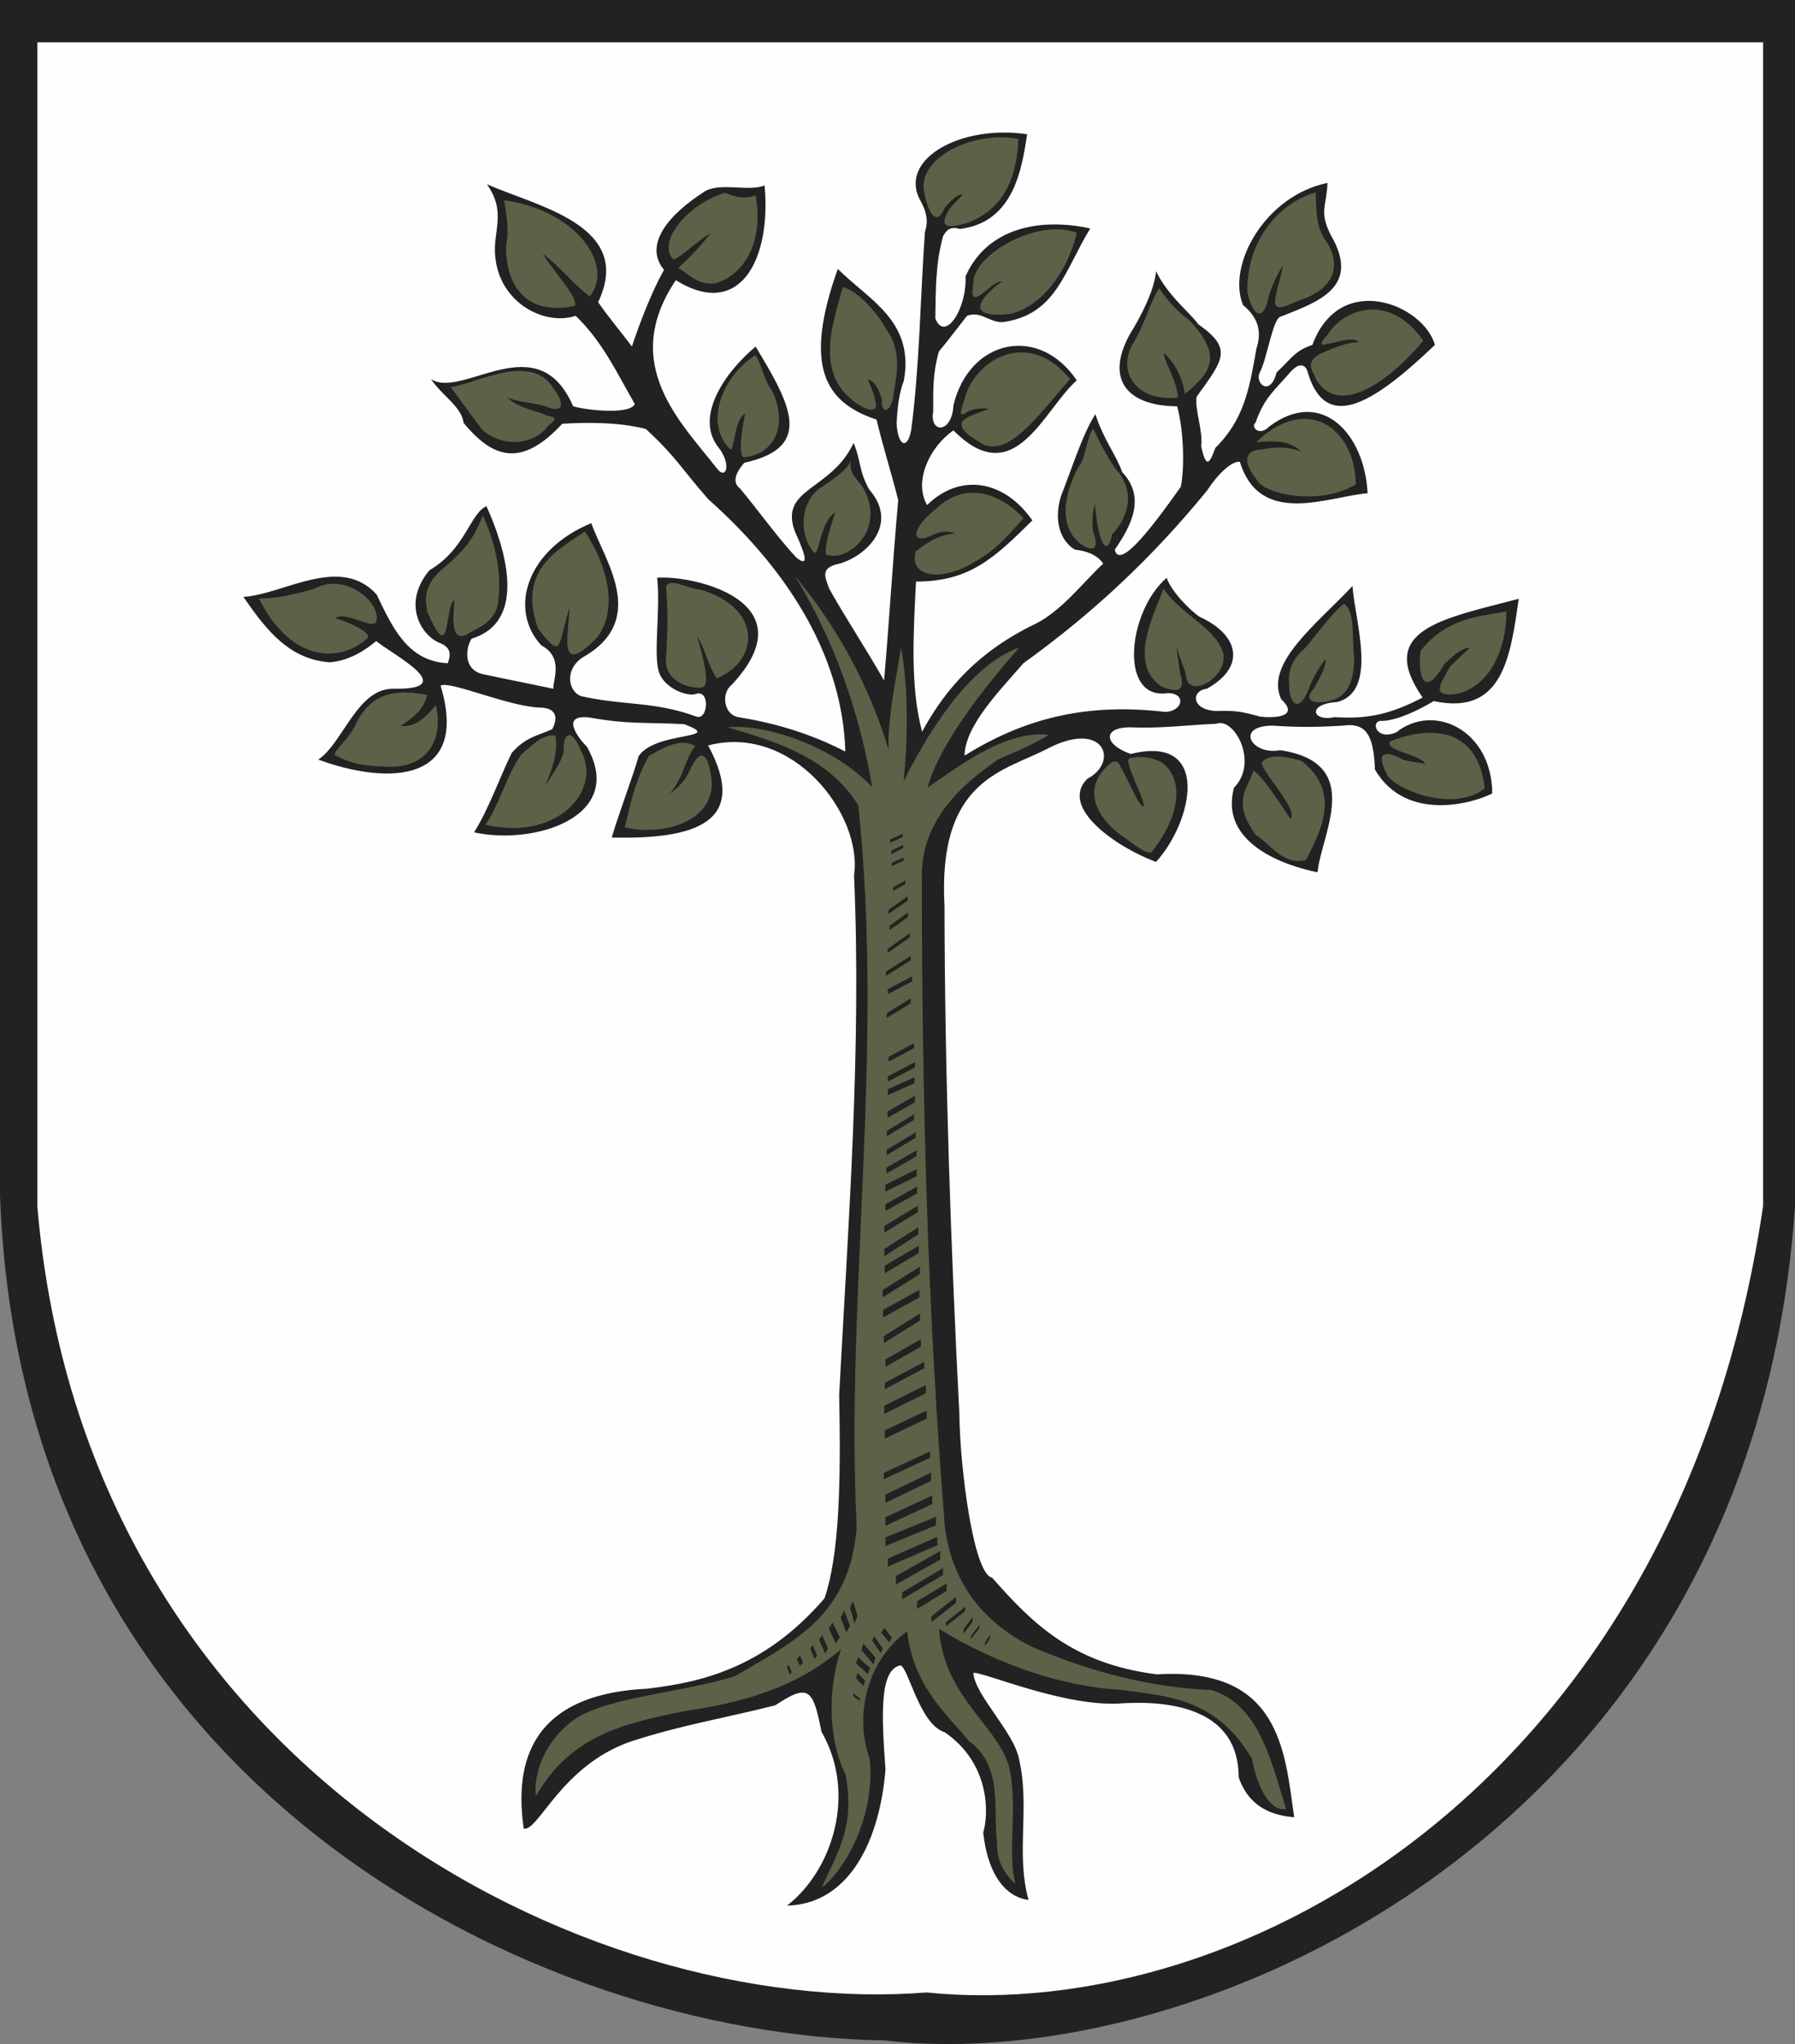
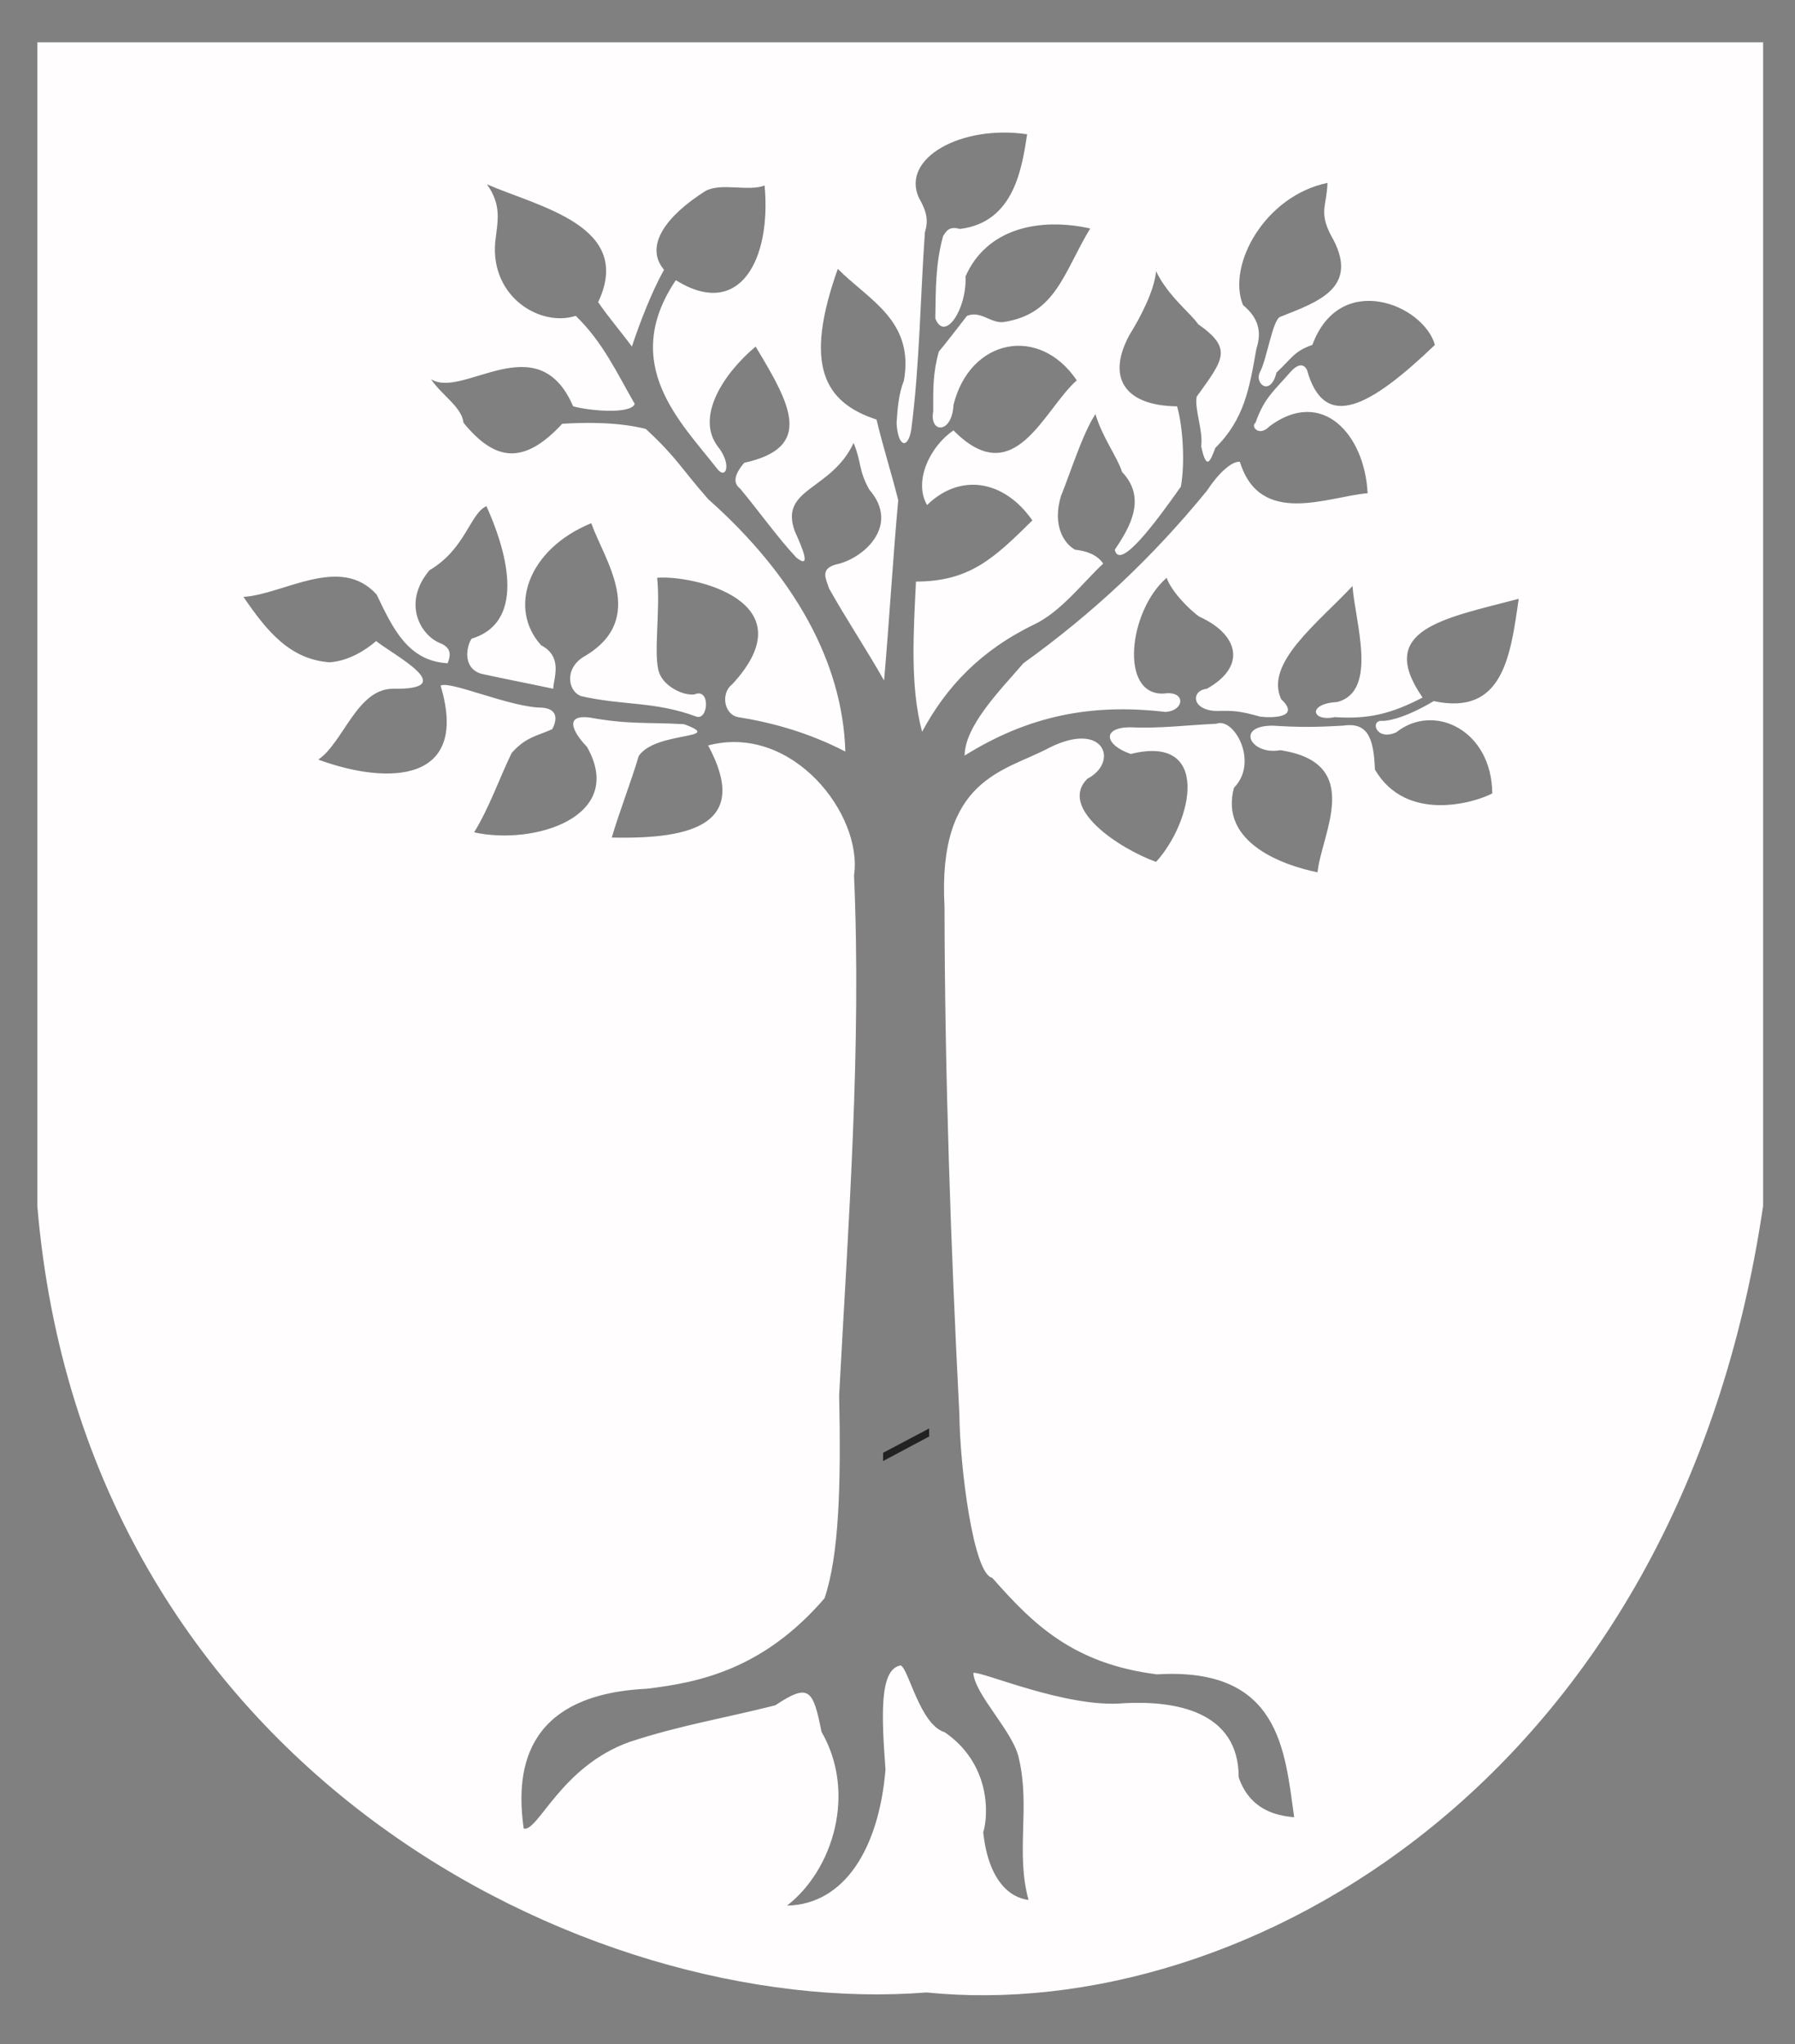
<svg width="547.344" height="623.112">
  <rect width="100%" height="100%" fill="#808080" stroke="none" />
  <defs>
    <marker id="ArrowEnd" viewBox="0 0 10 10" refX="0" refY="5" markerUnits="strokeWidth" markerWidth="4" markerHeight="3" orient="auto">
-       <path d="M 0 0 L 10 5 L 0 10 z" />
-     </marker>
+       </marker>
    <marker id="ArrowStart" viewBox="0 0 10 10" refX="10" refY="5" markerUnits="strokeWidth" markerWidth="4" markerHeight="3" orient="auto">
      <path d="M 10 0 L 0 5 L 10 10 z" />
    </marker>
  </defs>
  <g>
    <path style="stroke:none; fill-rule:evenodd; fill:#222222" d="M 269.281 442.871L 283.32 435.457L 283.32 437.902L 269.281 445.387L 269.281 442.867" />
-     <path style="stroke:none; fill-rule:evenodd; fill:#222222" d="M 0 0L 547.344 0L 547.344 367.629C 534.457 558.785 364.898 633.308 269.715 622.004C 164.742 620.422 6.484 545.902 0.004 364.39L 0.004 0" />
-     <path style="stroke:none; fill-rule:evenodd; fill:#5b6247" d="M 153.719 61.055C 154.582 66.019 155.23 71.277 154.293 74.66C 154.078 87.332 160.769 96.402 175.316 93.234C 176.324 90.574 168.695 82.652 165.527 77.394C 170.566 81.066 174.957 86.754 179.851 90.426C 187.554 80.418 175.246 64.004 153.719 61.051L 153.719 61.055zM 230.398 59.613C 226.945 60.621 224.64 60.258 221.113 58.75C 209.523 62.277 200.379 73.652 205.203 78.98C 206.57 79.555 212.906 73.078 216.648 71.133C 213.699 74.945 210.386 78.402 206.859 81.644C 210.312 83.875 212.976 87.043 218.304 86.324C 227.519 83.519 232.918 72.863 230.398 59.613zM 230.258 108.285C 219.386 115.555 214.996 129.594 222.699 137.012C 223.992 137.441 223.847 127.797 227.234 126.07C 226.301 130.75 225.148 136.941 226.515 139.387C 235.152 139.027 240.84 130.676 235.441 119.156C 232.781 115.703 231.914 109.726 230.258 108.285zM 259.558 140.398C 257.687 143.781 255.023 145.363 250.992 148.172C 243.433 152.633 243.722 163.578 248.258 168.472C 249.91 169.262 249.91 159.258 254.734 156.164C 253.008 160.984 250.418 169.769 252.578 169.195C 258.695 171.137 270.648 161.133 262.945 148.316C 261.433 146.16 258.554 144.07 259.562 140.398L 259.558 140.398zM 203.113 178.773C 203.687 185.754 203.617 192.738 203.113 199.797C 201.676 209.805 215.351 210.668 214.773 208.937C 216.426 207.789 213.984 198.93 212.617 194.035C 214.847 197.203 215.855 203.035 218.59 206.777C 231.765 201.308 232.41 185.105 213.406 179.707C 209.594 179.492 204.265 175.965 203.113 178.773zM 178.344 162C 171.433 167.039 157.32 173.086 164.09 191.66C 171.433 201.164 170.062 197.418 173.664 185.109C 173.379 193.461 169.851 206.781 181.871 194.539C 187.269 188.133 187.34 175.676 178.344 161.996L 178.344 162zM 147.242 157.176C 143.789 165.527 141.34 167.972 133.851 174.383C 129.246 178.988 129.605 182.734 130.254 186.332C 137.668 203.824 135.437 184.82 138.531 182.949C 138.531 186.762 136.879 195.402 141.984 193.676C 144.719 191.59 151.269 190.222 151.918 183.238C 153.14 173.879 150.695 164.808 147.238 157.176L 147.242 157.176zM 78.984 182.445C 83.23 182.66 90.215 181.152 95.758 179.496C 105.332 174.312 115.844 183.527 114.836 189C 114.551 192.812 105.551 185.976 102.308 188.426C 106.625 189.793 113.394 192.816 112.097 194.543C 102.308 203.18 87.691 200.301 78.98 182.449L 78.984 182.445zM 130.25 211.824C 122.262 210.457 114.195 210.027 108.797 220.031C 107 224.851 101.597 228.812 102.101 230.18C 107.14 232.84 110.738 233.488 116.715 233.633C 129.527 234.855 135.504 226.289 132.914 215.058C 131.691 216.137 127.59 222.183 122.187 221.25C 125.785 218.875 129.242 216.43 130.25 211.82L 130.25 211.824zM 169.344 224.207C 165.168 223.777 162.144 227.375 158.906 230.035C 154.301 236.73 152.429 244.937 148.035 251.418C 169.847 256.527 183.816 240.98 177.121 228.812C 173.883 220.824 171.433 224.422 171.937 229.027C 171.004 232.84 168.484 235.793 166.324 239.539C 168.41 234.14 170.281 229.316 169.347 224.203L 169.344 224.207zM 212.039 227.445C 207.219 224.496 200.808 228.812 197.855 230.469C 193.898 237.308 192.097 245.371 190.512 252.211C 202.605 255.16 219.886 249.98 216.644 235.508C 215.277 227.949 212.687 229.605 210.383 234.719C 208.801 238.172 207.144 239.828 204.191 241.918C 208.508 237.168 209.086 230.687 212.039 227.449L 212.039 227.445zM 310.535 42.336C 296.715 39.746 279.648 48.094 281.808 58.535C 282.238 61.703 284.976 70.703 288 63.5C 289.726 61.344 291.672 59.254 293.613 59.254C 292.176 60.906 290.519 62.277 289.152 64.293C 286.203 69.617 289.082 69.617 294.91 67.965C 307.219 63.43 310.172 52.269 310.531 42.336L 310.535 42.336zM 328.32 70.992C 316.586 66.242 296.211 77.832 296.785 86.613C 295.133 96.187 302.328 85.39 305.496 85.824C 297.937 91.367 294.844 97.055 307.512 95.758C 317.375 94.031 325.726 82.582 328.316 70.992L 328.32 70.992zM 326.304 115.558C 313.273 99.719 297.289 109.945 294.195 121.316C 293.332 124.265 291.605 128.156 295.203 125.418C 297.433 124.41 299.379 124.41 301.609 124.629C 294.699 127.289 287.5 128.515 300.027 135.57C 308.304 138.953 317.519 125.422 326.304 115.555L 326.304 115.558zM 312.121 157.969C 304.851 150.265 294.41 146.594 285.41 155.09C 277.636 161.207 277.422 166.68 284.836 162.863C 287.066 161.93 289.371 161.855 291.312 162.578C 286.273 163.152 283.105 165.023 279.219 168.121C 277.062 176.039 287.207 177.406 296.929 171.43C 304.633 167.183 308.015 162.289 312.121 157.969zM 333.359 130.605C 331.633 132.691 330.625 140.683 329.258 141.691C 326.308 146.656 321.125 159.043 329.398 165.738C 333.644 168.762 335.226 167.031 333.355 162.14C 332.926 159.262 333.07 156.527 333.859 153.574C 334.793 165.234 337.601 170.562 339.113 162.859C 342.136 159.91 347.031 152.133 341.269 144.215C 339.543 142.777 335.656 135.648 333.351 130.609L 333.359 130.605zM 353.449 87.91C 350.789 91.867 348.914 99.14 345.89 104.035C 340.133 112.746 346.176 122.68 359.207 121.168C 358.847 115.625 355.031 110.73 354.89 107.562C 358.344 110.801 360.578 115.047 361.297 120.09C 369.863 113.18 372.527 108.211 362.734 97.699C 359.207 95.109 356.113 91.726 353.449 87.91zM 401.183 58.605C 386.785 63.14 379.945 76.82 380.379 89.133C 382.031 96.98 385.488 97.914 386.785 90.5C 387.719 87.551 389.375 83.66 391.32 80.781C 388.515 92.73 385.996 96.332 395.926 91.652C 408.164 87.84 408.957 79.629 403.773 72.644C 401.183 68.398 401.398 63.719 401.183 58.605zM 433.945 103.824C 423.652 88.851 409.324 94.25 404.715 102.242C 402.558 104.258 402.34 105.769 404.5 104.832C 407.668 104.547 412.633 102.312 414.363 104.328C 410.91 104.258 405.797 106.269 401.91 108.215C 397.879 110.949 400.472 113.109 401.265 115.558C 409.328 129.164 427.902 111.672 433.953 103.824L 433.945 103.824zM 413.426 147.672C 413.211 130.394 398.453 119.953 383.043 134.785C 387.648 134.57 392.762 133.707 396.793 137.734C 392.836 136.008 388.586 136.297 384.554 137.015C 378.797 137.301 379.515 141.765 383.117 146.086C 384.988 150.621 402.265 154.437 413.426 147.668L 413.426 147.672zM 354.746 179.422C 353.019 185.324 343.301 201.738 354.027 209.226C 356.762 210.375 362.234 212.25 359.855 205.34C 359.496 202.68 359.066 199.941 358.707 197.207C 359.64 199.867 360.504 202.531 361.512 205.125C 361.652 214.125 374.828 206.418 372.957 198.933C 370.367 191.086 360 187.273 354.742 179.422L 354.746 179.422zM 409.824 184.031C 405.867 187.199 401.836 193.031 397.875 197.637C 392.98 201.812 392.836 205.769 393.125 209.156C 393.125 214.195 396.004 218.012 399.172 209.801C 400.394 206.418 402.195 203.539 404.281 200.801C 404.281 203.68 402.34 206.773 400.609 209.941C 395.57 215.34 405.648 214.836 409.101 211.957C 412.125 209.582 413.418 204.328 412.699 197.848C 412.414 193.098 412.914 186.043 409.82 184.027L 409.824 184.031zM 459.359 186.406C 450.722 187.988 441.144 188.348 433.226 198.355C 432.293 203.609 433.441 214.555 440.426 202.387C 442.945 200.23 445.39 197.492 448.129 197.492C 446.113 199.508 444.242 201.09 442.156 203.18C 438.988 208.867 436.687 211.89 442.945 211.746C 454.031 210.234 459.359 198.066 459.359 186.402L 459.359 186.406zM 452.734 240.336C 450.719 222.051 436.754 220.898 423.863 226.012C 422.066 229.035 433.437 229.898 434.59 232.922C 432.433 232.203 429.984 232.348 427.824 231.555C 423.004 228.894 419.113 228.676 422.785 235.801C 424.152 239.976 442.656 248.254 452.734 240.336zM 398.23 262.152C 401.902 254.738 409.75 241.777 396.793 231.914C 392.836 230.836 387.289 229.394 384.699 232.488C 384.558 233.926 390.023 240.765 391.824 243.719C 393.476 246.379 394.344 247.965 393.551 249.691C 390.097 244.582 384.191 235.508 382.176 235.004C 380.379 240.617 375.554 244.219 382.894 254.515C 387.211 257.035 391.386 264.09 398.23 262.144L 398.23 262.152zM 351.074 259.848C 357.336 252.289 362.734 239.617 354.672 232.707C 351.867 230.836 347.691 230.332 344.304 231.195C 342.793 232.488 348.621 242.496 348.84 245.883C 347.187 245.953 344.16 237.82 341.715 233.789C 340.996 231.703 339.558 231.488 337.683 233.504C 329.98 240.629 334.515 249.055 341.355 254.308C 344.594 256.25 348.41 260.137 351.074 259.851L 351.074 259.848zM 137.449 118.008C 140.543 122.254 143.711 126.574 146.879 130.82C 152.492 136.074 161.422 136.074 166.39 130.75C 167.324 129.023 171.859 127.367 166.605 126.648C 164.59 125.355 158.039 124.633 154.726 121.18C 158.683 122.832 162.574 122.617 166.461 123.914C 170.777 125.785 173.082 124.273 168.691 118.226C 161.711 107.285 145.222 117.004 137.445 118.012L 137.449 118.008zM 256.969 87.551C 253.73 99.5 247.828 115.34 262.941 124.055C 265.242 125.133 268.195 125.781 266.754 121.754C 266.539 119.598 265.316 117.722 264.668 115.707C 266.683 116.066 268.121 118.801 268.984 122.113C 268.41 124.703 270.711 127.152 272.293 121.609C 272.937 115.707 275.746 107.859 270.062 100.082C 267.328 94.972 261.062 88.277 256.961 87.555L 256.969 87.551zM 242.426 175.605C 254.375 195.258 262.008 216.789 265.969 239.972C 254.449 227.664 233.859 220.605 221.836 221.687C 235.226 225.789 252.289 230.254 261.722 245.515C 269.711 321.402 257.765 394.121 261.219 465.691C 259.062 492.691 241.926 500.465 224.211 510.906C 207.867 516.23 182.238 517.383 173.308 525.594C 165.605 531.93 162.582 541.504 163.445 547.48C 174.027 529.051 190.012 525.379 209.09 521.562C 231.336 518.394 245.304 512.277 256.465 502.773C 252.793 513.066 252.004 529.265 257.832 540.93C 261 557.918 254.523 565.84 250.633 575.344C 255.742 571.891 266.976 555.976 265.246 536.394C 259.992 521.566 265.386 505.363 276.621 497.301C 278.492 514.722 290.156 523.937 295.41 530.707C 306.062 538.41 302.679 551.586 304.047 562.023C 303.832 567.566 306.636 571.668 309.66 574.332C 307 565.117 310.594 549.855 307.574 538.117C 303.617 525.59 287.703 516.879 286.336 496.574C 304.621 507.73 324.566 514.211 341.918 515.148C 355.523 517.09 370.789 517.379 381.804 536.242C 383.457 545.961 388.066 552.586 392.172 551.433C 387.855 537.972 384.254 519.613 369.277 515.148C 351.207 514.504 332.488 509.68 314.773 502.047C 298.574 494.058 290.152 481.242 288.136 465.543C 282.812 400.168 281.082 332.922 281.082 265.672C 281.726 250.195 292.168 239.824 304.551 231.402C 310.164 229.027 315.347 226.797 319.742 224.058C 306.64 222.262 290.871 234.64 282.808 240.113C 286.48 226.937 299.726 209.945 310.816 197.418C 295.195 202.742 282.304 224.633 275.539 238.168C 276.832 225.281 277.051 209.945 274.75 197.418C 273.238 207.062 270.648 218.726 270.937 228.519C 265.179 209.152 255.172 190.937 242.426 175.601L 242.426 175.605zM 271.801 259.344L 275.398 257.547L 275.398 258.555L 271.801 260.351L 271.801 259.344zM 270 462.527L 284.254 455.906L 284.254 458.496L 270 465.117L 270 462.527zM 270 468.648L 285.406 462.387L 285.406 464.976L 270 471.312L 270 468.652L 270 468.648zM 270.719 475.129L 285.836 468.508L 285.836 471.027L 270.719 477.578L 270.719 475.133L 270.719 475.129zM 273.168 480.457L 286.703 472.828L 286.703 475.418L 273.168 483.047L 273.168 480.457zM 275.113 487.512L 287.566 480.098L 287.566 478.012L 275.113 485.426L 275.113 487.512zM 279.648 490.465L 288.648 484.996L 288.648 482.695L 279.648 488.164L 279.648 490.465zM 284.039 492.695L 291.523 486.793L 291.523 488.59L 284.039 494.492L 284.039 492.695zM 288.433 494.496L 294.336 489.816L 294.336 491.109L 288.433 495.789L 288.433 494.496zM 293.832 496.582L 296.566 492.91L 296.566 494.348L 293.832 498.019L 293.832 496.582zM 296.062 498.742L 298.652 495.359L 298.652 496.293L 296.062 499.676L 296.062 498.742zM 300.312 500.758L 301.894 498.383L 301.894 499.461L 300.312 501.762L 300.312 500.754L 300.312 500.758zM 257.398 491.039L 259.195 495.644L 258.117 497.66L 256.32 493.125L 257.398 491.039zM 253.871 494.64L 256.101 499.176L 254.879 500.972L 252.722 496.437L 253.871 494.64zM 250.703 498.457L 252.5 502.633L 251.566 504.07L 249.769 499.894L 250.703 498.457zM 247.824 501.48L 249.117 504.648L 248.398 505.797L 247.105 502.629L 247.824 501.48zM 243.937 504.719L 244.871 506.875L 243.937 507.883L 243.004 505.726L 243.937 504.719zM 240.48 507.457L 241.414 509.687L 240.91 510.551L 239.976 508.32L 240.48 507.457zM 269.64 496.222L 271.941 499.246L 271.152 500.683L 268.707 497.66L 269.64 496.222zM 266.543 498.742L 269.133 502.484L 268.558 503.922L 265.969 500.109L 266.543 498.742zM 263.304 501.047L 266.976 505.363L 266.332 507.379L 262.66 502.988L 263.304 501.047zM 261.719 505.222L 265.316 508.531L 264.597 510.328L 261 507.019L 261.719 505.222zM 261.504 509.976L 263.804 512.351L 263.301 514.004L 261 511.629L 261.504 509.976zM 260.207 516.238L 262.148 517.676L 262.148 518.539L 260.207 517.027L 260.207 516.238zM 260.062 488.015L 261.5 492.621L 260.566 494.851L 259.199 490.172L 260.062 488.015zM 271.441 255.887L 275.254 254.16L 275.254 255.168L 271.441 256.894L 271.441 255.887zM 271.945 263.015L 275.543 261.433L 275.543 262.367L 271.945 264.019L 271.945 263.012L 271.945 263.015zM 272.375 270.504L 276.047 268.418L 276.047 269.496L 272.375 271.582L 272.375 270.504zM 270.937 277.344L 276.765 273.242L 276.765 274.535L 270.937 278.566L 270.937 277.344zM 271.222 282.238L 276.836 278.207L 276.836 279.574L 271.222 283.531L 271.222 282.238zM 270.648 289.297L 277.414 284.476L 277.414 285.769L 270.648 290.519L 270.648 289.297zM 270.144 296.207L 277.703 291.387L 277.703 292.754L 270.144 297.504L 270.144 296.211L 270.144 296.207zM 270.719 301.535L 278.133 297.648L 278.133 299.16L 270.719 303.047L 270.719 301.535zM 270.359 308.879L 277.703 304.344L 277.703 305.855L 270.359 310.316L 270.359 308.879zM 270.937 322.199L 278.711 318.023L 278.711 319.535L 270.937 323.637L 270.937 322.199zM 270.719 328.101L 278.996 323.785L 278.996 325.367L 270.719 329.758L 270.719 328.105L 270.719 328.101zM 270.719 332.062L 278.851 328.39L 278.851 330.187L 270.719 333.859L 270.719 332.062zM 270.648 338.832L 279 334.012L 279 336.027L 270.648 340.777L 270.648 338.836L 270.648 338.832zM 270.433 344.734L 278.711 339.695L 278.711 341.348L 270.433 346.387L 270.433 344.734zM 270.359 350.496L 279.215 345.172L 279.215 346.824L 270.359 352.148L 270.359 350.496zM 270.289 355.969L 279.504 350.644L 279.504 352.441L 270.289 357.765L 270.289 355.969zM 270 361.152L 279.504 356.402L 279.504 358.558L 270 363.238L 270 361.152zM 270 367.129L 279.644 361.73L 279.644 363.816L 270 369.14L 270 367.125L 270 367.129zM 269.64 373.75L 279.863 367.558L 279.863 369.5L 269.64 375.762L 269.64 373.746L 269.64 373.75zM 269.64 380.734L 280.008 374.113L 280.008 376.269L 269.64 382.965L 269.64 380.734zM 269.785 385.848L 280.152 379.73L 280.152 381.961L 269.785 388.152L 269.785 385.851L 269.785 385.848zM 269.136 393.262L 280.512 386.137L 280.512 388.367L 269.136 395.492L 269.136 393.262zM 269.281 399.312L 280.367 393.195L 280.367 395.496L 269.281 401.613L 269.281 399.312zM 269.496 407.305L 280.512 400.394L 280.512 402.551L 269.496 409.461L 269.496 407.305zM 270 414.43L 280.797 408.238L 280.797 410.539L 270 416.656L 270 414.426L 270 414.43zM 269.785 421.558L 281.808 415.152L 281.808 417.094L 269.785 423.5L 269.785 421.558zM 269.64 430.992L 282.312 424.73L 282.312 422.211L 269.64 428.547L 269.64 430.992zM 269.785 438.551L 282.597 432.433L 282.597 429.988L 269.785 436.035L 269.785 438.555L 269.785 438.551zM 269.496 448.992L 283.605 442.441L 283.605 444.383L 269.496 450.933L 269.496 448.992zM 270 455.613L 283.894 448.918L 283.894 451.437L 270 458.133L 270 455.613" />
    <path style="stroke:none; fill-rule:evenodd; fill:#fffdfd" d="M 159.695 557.422C 157.394 541.152 158.762 516.672 197.207 514.801C 212.902 512.93 232.629 509.043 251.422 487.226C 255.883 474.051 256.461 452.598 255.883 425.308C 258.687 372.605 262.722 319.254 260.418 266.84C 263.152 248.41 241.699 220.472 215.926 227.242C 228.668 250.855 211.824 255.894 186.551 255.32C 188.566 248.265 192.668 237.683 194.758 230.48C 199.867 222.777 221.539 225.515 208.578 220.762C 197.347 220.117 191.804 220.902 179.851 218.746C 170.566 217.598 176.398 225.082 178.988 227.672C 191.082 249.055 162.789 257.765 144.574 253.734C 149.254 246.105 152.277 237.25 156.019 229.543C 160.48 224.504 163.937 224.359 168.402 222.273C 169.48 220.258 170.777 216.156 165.308 215.722C 155.734 215.722 136.941 207.301 134.351 209.027C 143.207 238.402 118.875 239.555 97.058 231.562C 104.687 226.379 108.863 209.965 119.808 209.965C 140.758 210.324 119.949 199.672 114.699 195.422C 111.531 198.156 106.277 201.539 100.445 201.898C 88.351 200.965 81.367 192.394 74.238 181.957C 86.406 181.238 103.758 168.926 114.844 181.238C 119.808 191.605 124.418 201.539 136.515 202.187C 136.945 200.82 138.457 197.652 134.07 195.996C 128.242 193.621 122.551 183.828 130.976 173.82C 141.918 167.414 143.359 156.469 148.328 154.308C 153.726 166.187 161.359 189.371 143.793 194.699C 142.066 197.359 141.133 203.84 146.886 205.426C 154.804 207.152 160.926 208.305 168.699 209.961C 168.699 207.012 171.867 200.316 165.027 196.715C 154.949 185.699 160.636 167.558 180.289 159.492C 184.246 170.648 197.496 188.433 178.562 199.883C 172.156 203.265 172.875 210.465 177.125 212.191C 189.867 215.14 199.515 213.703 212.332 218.453C 216.004 219.746 216.722 209.527 211.758 211.687C 208.16 212.117 202.472 209.168 201.031 205.137C 199.09 199.883 201.461 185.988 200.386 176.121C 211.328 175.258 246.754 183.246 223.281 208.59C 219.754 211.25 220.691 217.73 225.008 218.598C 235.804 220.324 246.75 223.418 257.765 229.109C 256.976 201.68 241.926 175.254 216.008 152.215C 207.801 142.93 206.363 139.472 196.929 130.762C 188.437 128.605 178.426 128.746 171.445 129.18C 159.566 141.992 150.855 140.48 141.351 128.894C 140.777 124 134.801 120.617 131.418 115.578C 141.136 121.84 163.961 98.805 174.762 123.855C 179.222 125.148 192.254 126.445 193.551 123.137C 188.152 113.777 183.832 104.273 175.551 96.281C 165.039 99.734 149.562 90.812 151 73.82C 151.789 67.125 153.015 62.59 148.48 56.183C 164.32 63.094 193.406 68.855 182.39 92.109C 185.699 96.93 189.23 100.965 192.683 105.644C 194.984 98.664 198.656 89.086 202.472 82.246C 196.355 74.902 203.191 65.762 215.144 58.199C 220.039 55.609 228.176 58.484 233.144 56.547C 235.23 79.008 225.66 97.586 206.074 85.418C 188.797 111.121 207.801 128.902 218.601 142.801C 221.406 146.543 223.281 141.508 218.816 136.035C 212.121 127.035 220.543 113.933 230.406 105.652C 241.058 123.289 248.332 136.394 226.953 141.074C 223.715 144.816 223.57 147.336 225.66 148.922C 231.203 155.543 236.961 163.68 242.793 169.945C 247.613 173.832 244.59 166.922 242.363 161.957C 237.543 148.711 253.449 149.648 260.289 135.031C 262.734 140.933 261.726 143.238 265.039 149.215C 274.758 160.371 263.023 170.523 254.746 172.109C 249.996 173.547 251.867 176.426 252.804 179.379C 257.769 188.305 264.609 198.601 269.578 207.457C 271.16 189.387 272.238 170.668 273.894 152.449C 271.879 144.461 269.215 136.035 267.273 127.898C 251.219 122.644 245.027 111.269 255.469 81.965C 264.898 91.469 278.867 97.73 275.625 116.019C 274.043 119.976 273.683 124.512 273.394 128.906C 273.754 136.176 276.777 137.183 277.855 131.062C 280.445 111.265 280.59 91.105 282.031 70.801C 283.109 67.273 282.676 64.609 280.16 60.219C 274.762 48.195 293.117 37.972 313.207 40.926C 311.625 50.933 309.394 67.781 292.687 69.797C 289.304 68.789 288.441 70.66 287.578 71.953C 285.203 80.519 285.347 88.512 285.203 97.078C 288.082 104.422 294.847 94.273 294.418 84.265C 300.824 69.652 316.879 66.195 332.433 69.652C 324.301 83.043 322.066 95.715 306.082 98.164C 302.051 98.668 299.101 94.566 294.851 96.293C 292.191 99.746 288.012 105.148 286.285 107.164C 284.414 113.785 284.558 118.754 284.558 125.449C 283.336 132.144 290.316 132.359 290.75 123.433C 295.715 103.277 316.883 98.957 328.332 115.949C 318.109 125.019 309.398 150.074 290.75 131.211C 283.91 135.746 278.367 146.472 282.687 153.961C 292.695 144.172 306.086 146.187 314.797 158.64C 303.207 170.086 295.719 177.285 279.304 177.285C 278.586 192.402 277.433 209.18 281.176 223.074C 288.445 209.539 298.886 198.308 315.445 190.316C 323.578 186.43 330.347 177.43 336.394 171.812C 334.453 168.933 330.996 167.926 327.828 167.566C 324.59 165.84 320.773 160.367 323.512 151.222C 326.39 144.168 330.062 132.289 334.023 126.242C 336.254 133.586 340.574 139.055 342.156 143.879C 349.5 151.652 344.961 160.222 339.926 167.566C 341.363 174.262 352.668 158.855 360.082 148.344C 361.375 141.219 360.726 130.203 358.933 123.867C 343.672 123.726 337.047 115.734 344.39 102.125C 347.844 96.582 351.949 88.664 352.523 82.687C 356.121 90.246 363.32 95.719 365.336 98.812C 375.988 106.297 373.109 109.539 364.906 120.914C 364.187 124.726 366.922 131.351 366.273 136.031C 367.855 143.515 369.008 140.781 370.59 136.535C 379.445 127.754 380.957 118.465 383.117 106.297C 384.699 101.402 383.98 97.082 379.015 92.98C 374.051 80.672 385.855 59.644 404.789 55.758C 404.504 62.957 402.199 64.469 405.722 71.523C 415.152 87.578 402.051 91.969 390.386 96.578C 388.086 97.367 386.355 109.25 384.269 113.281C 382.254 116.879 387.437 121.129 389.234 113.566C 393.769 109.39 394.633 107.015 400.176 105.144C 408.597 82.394 434.086 92.836 437.543 105.144C 417.601 124.222 403.777 131.711 398.519 112.703C 397.297 110.472 395.351 111.265 393.336 113.566C 388.515 119.18 385.562 121.125 382.824 128.902C 381.242 129.98 383.972 133.293 387.07 129.98C 403.195 117.957 416.156 132.5 417.019 150.355C 404.926 151.363 384.262 160.793 378.07 140.781C 375.551 140.496 371.375 144.453 367.992 149.637C 351.508 169.793 333.578 186.715 312.051 202.195C 304.781 210.617 294.269 221.203 294.125 230.344C 313.492 218.25 332.715 214.363 355.324 217.027C 361.226 216.742 361.73 210.476 354.965 211.414C 341.285 212.203 344.023 186.289 355.754 176.137C 357.047 180.094 362.594 185.855 365.762 188.015C 377.422 193.269 380.449 202.988 367.992 209.972C 363.172 210.476 363.172 216.449 370.871 216.738C 376.269 216.598 378.07 216.738 384.262 218.465C 387.644 218.894 396.789 218.894 390.668 213.14C 385.558 202.199 401.754 190.031 412.41 178.656C 413.199 189.598 420.328 210.765 407.73 214.008C 398.515 214.512 399.957 220.125 407.012 218.613C 417.449 219.332 424.504 217.465 433.793 212.64C 419.394 191.906 440.054 188.594 463.094 182.547C 460.574 200.328 458.199 218.258 437.176 213.722C 432.64 216.457 426.379 219.48 421.699 219.769C 417.597 219.195 419.398 226.105 425.801 223.222C 437.176 214.152 454.886 222.504 455.031 241.867C 449.777 244.672 428.824 251.008 419.25 234.598C 418.89 224.375 416.73 220.129 409.461 221.207C 400.605 221.711 396.215 221.711 388.078 221.207C 376.418 221.207 381.527 230.348 390.379 228.691C 416.226 232.578 402.906 254.176 401.754 265.914C 391.676 263.898 371.73 257.058 376.269 240.14C 383.972 232.367 376.269 218.469 370.871 220.629C 361.512 221.058 353.738 222.14 344.379 221.707C 335.957 221.848 336.82 227.105 344.808 229.84C 369.429 223.722 363.742 250.43 352.512 262.742C 340.992 258.566 322.707 246.258 331.562 237.398C 341.281 232.359 336.816 219.472 319.902 227.969C 306.512 235.168 285.847 237.039 288.008 276.351C 288.078 327.398 289.949 380.676 292.543 431.222C 292.683 446.988 296.789 479.894 302.551 480.972C 314.789 494.867 327.027 507.18 352.804 510.418C 390.386 508.117 391.754 533.742 394.633 553.976C 391.539 553.617 381.531 553.043 377.715 541.808C 377.715 521.433 358.062 518.41 342.797 519.203C 325.304 520.855 299.094 509.269 296.789 509.988C 297.293 516.828 309.242 528.058 310.754 536.34C 314.136 551.027 309.676 564.992 313.633 579.179C 307.945 578.535 301.394 573.277 299.812 558.59C 301.539 552.902 301.898 537.566 288.078 528.062C 280.449 525.762 277.062 508.551 274.617 507.687C 267.996 508.836 268.859 523.598 270.012 539.437C 267.996 563.554 257.484 580.547 239.988 580.906C 253.953 570.109 261.297 546.637 250.5 527.918C 247.91 514.816 246.613 513.09 236.39 519.855C 220.41 523.887 207.519 525.902 191.969 531.012C 171.019 538.496 164.105 558.441 159.715 557.433L 159.695 557.422zM 11.375 12.887L 537.621 12.887L 537.621 367.629C 511.773 542.66 379.437 617.179 282.527 607.387C 179.211 615.519 25.848 539.348 11.379 367.629L 11.379 12.887" />
  </g>
</svg>